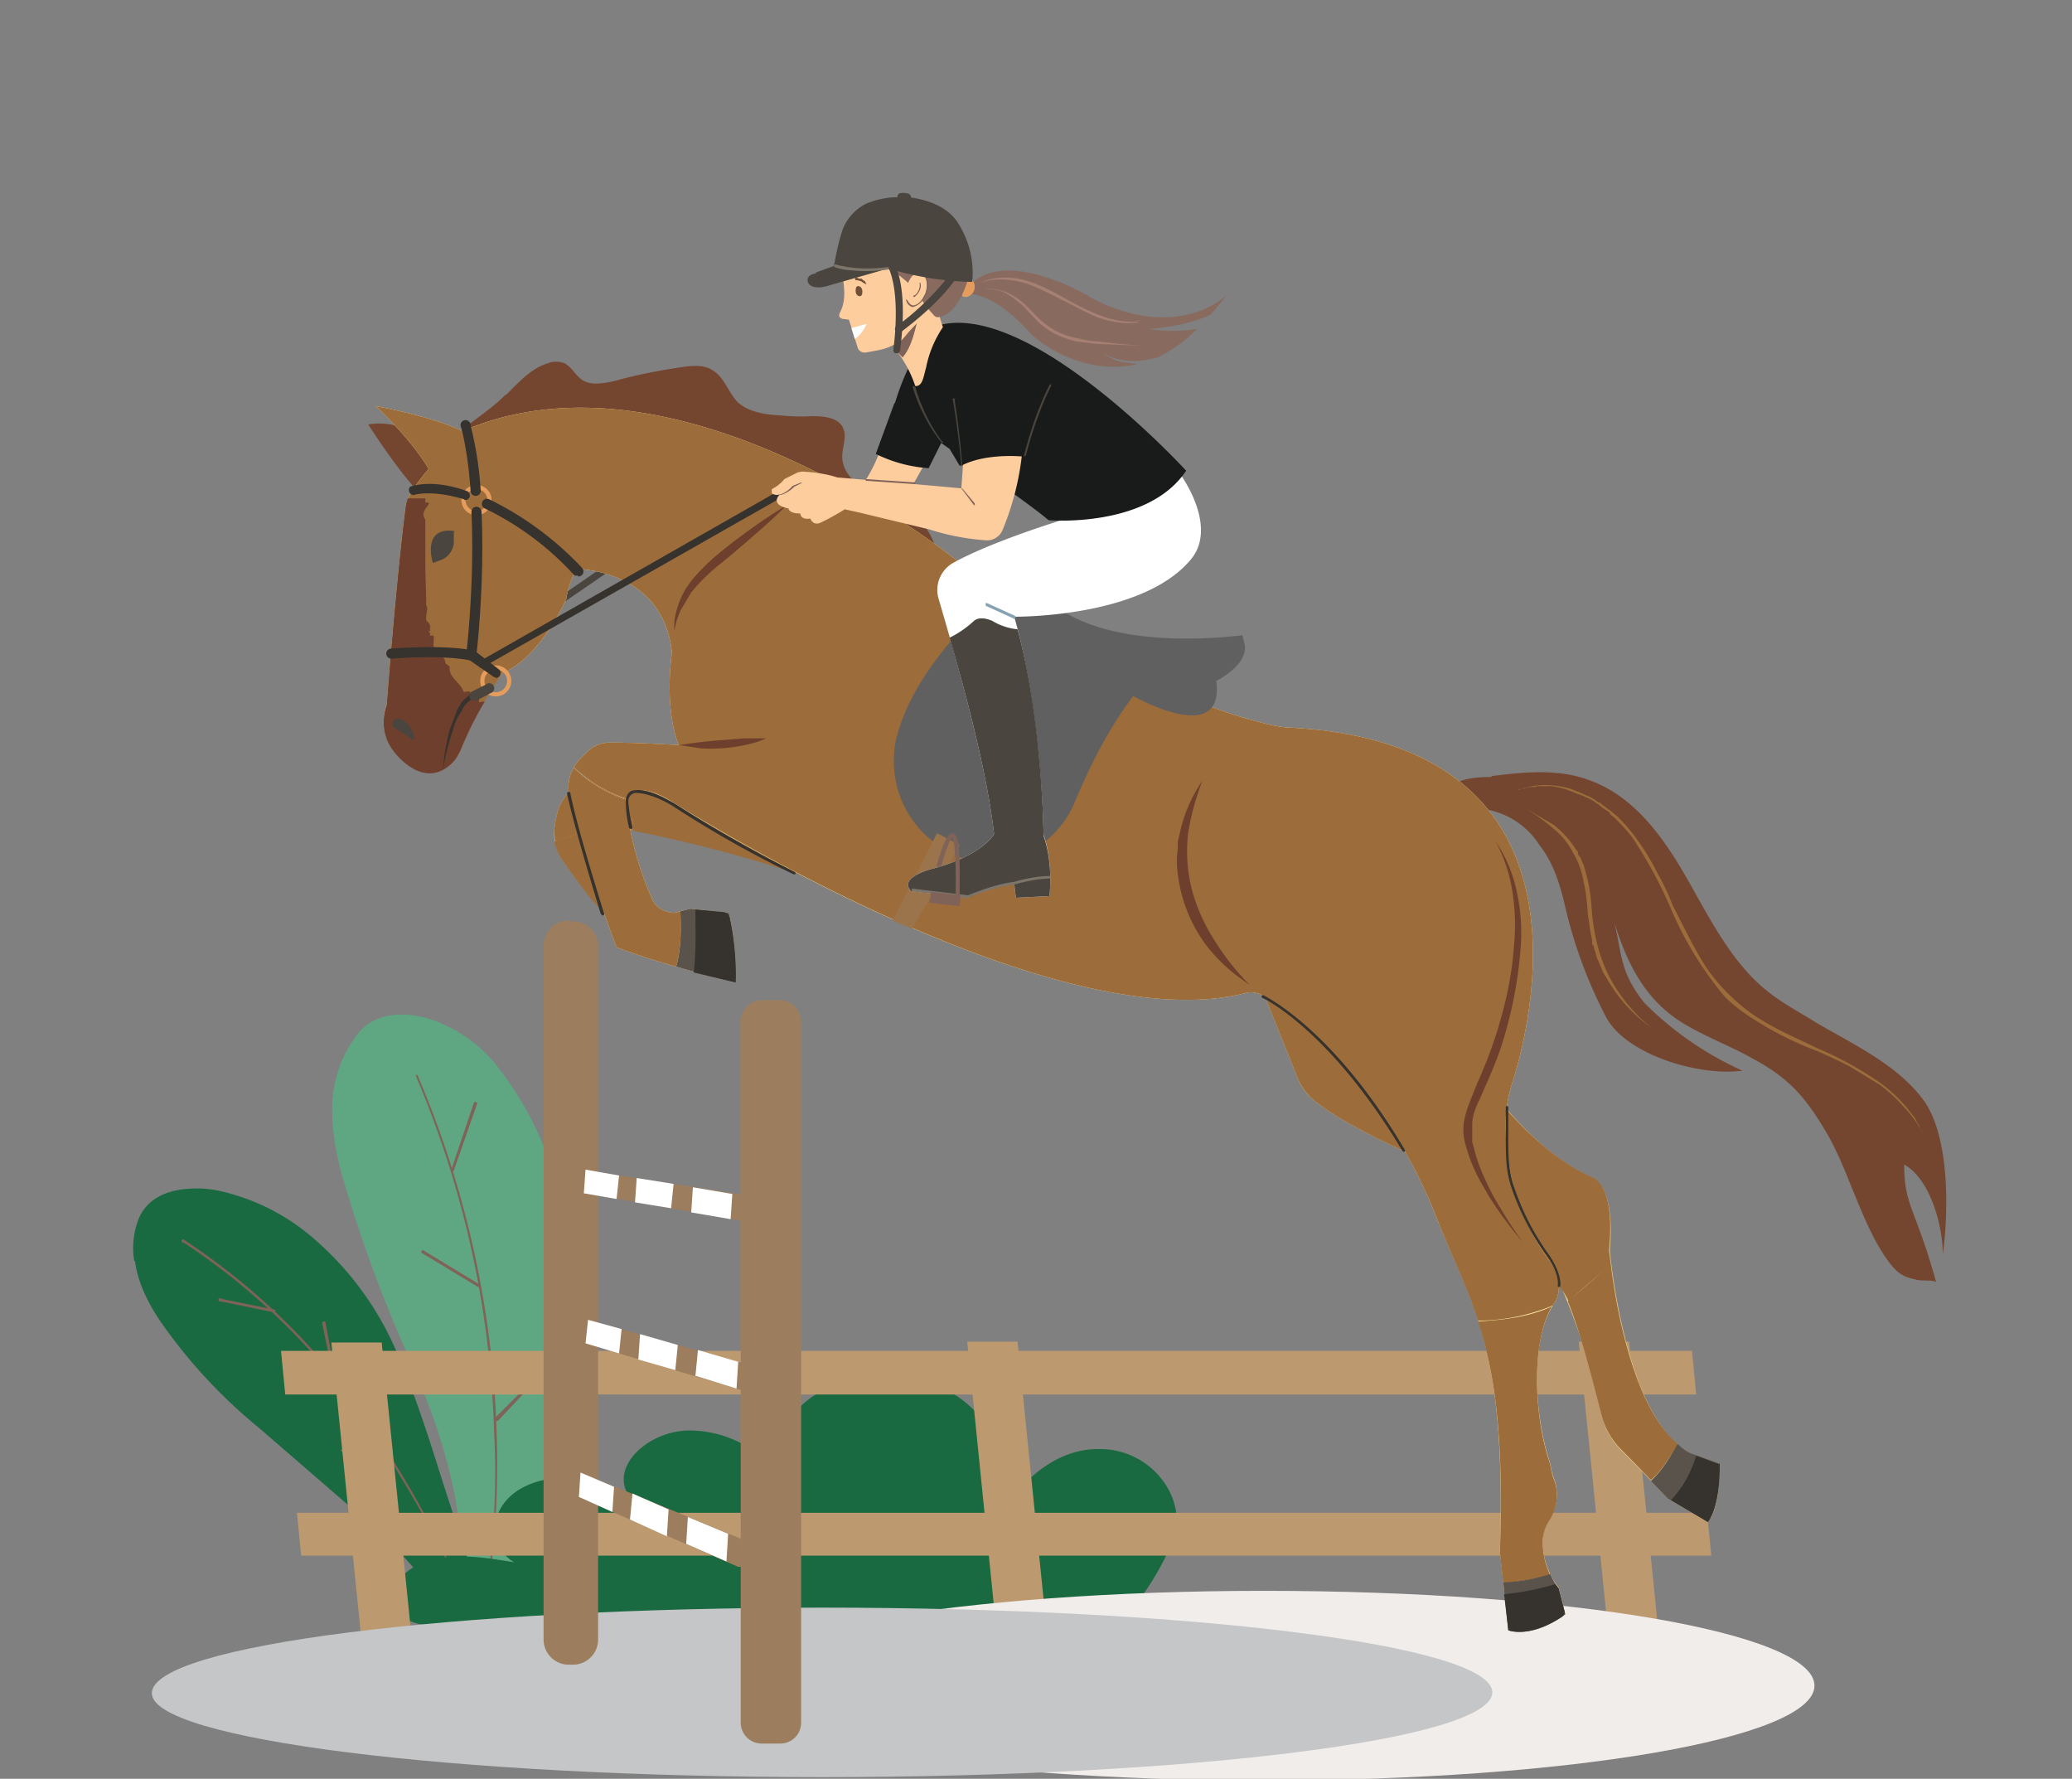
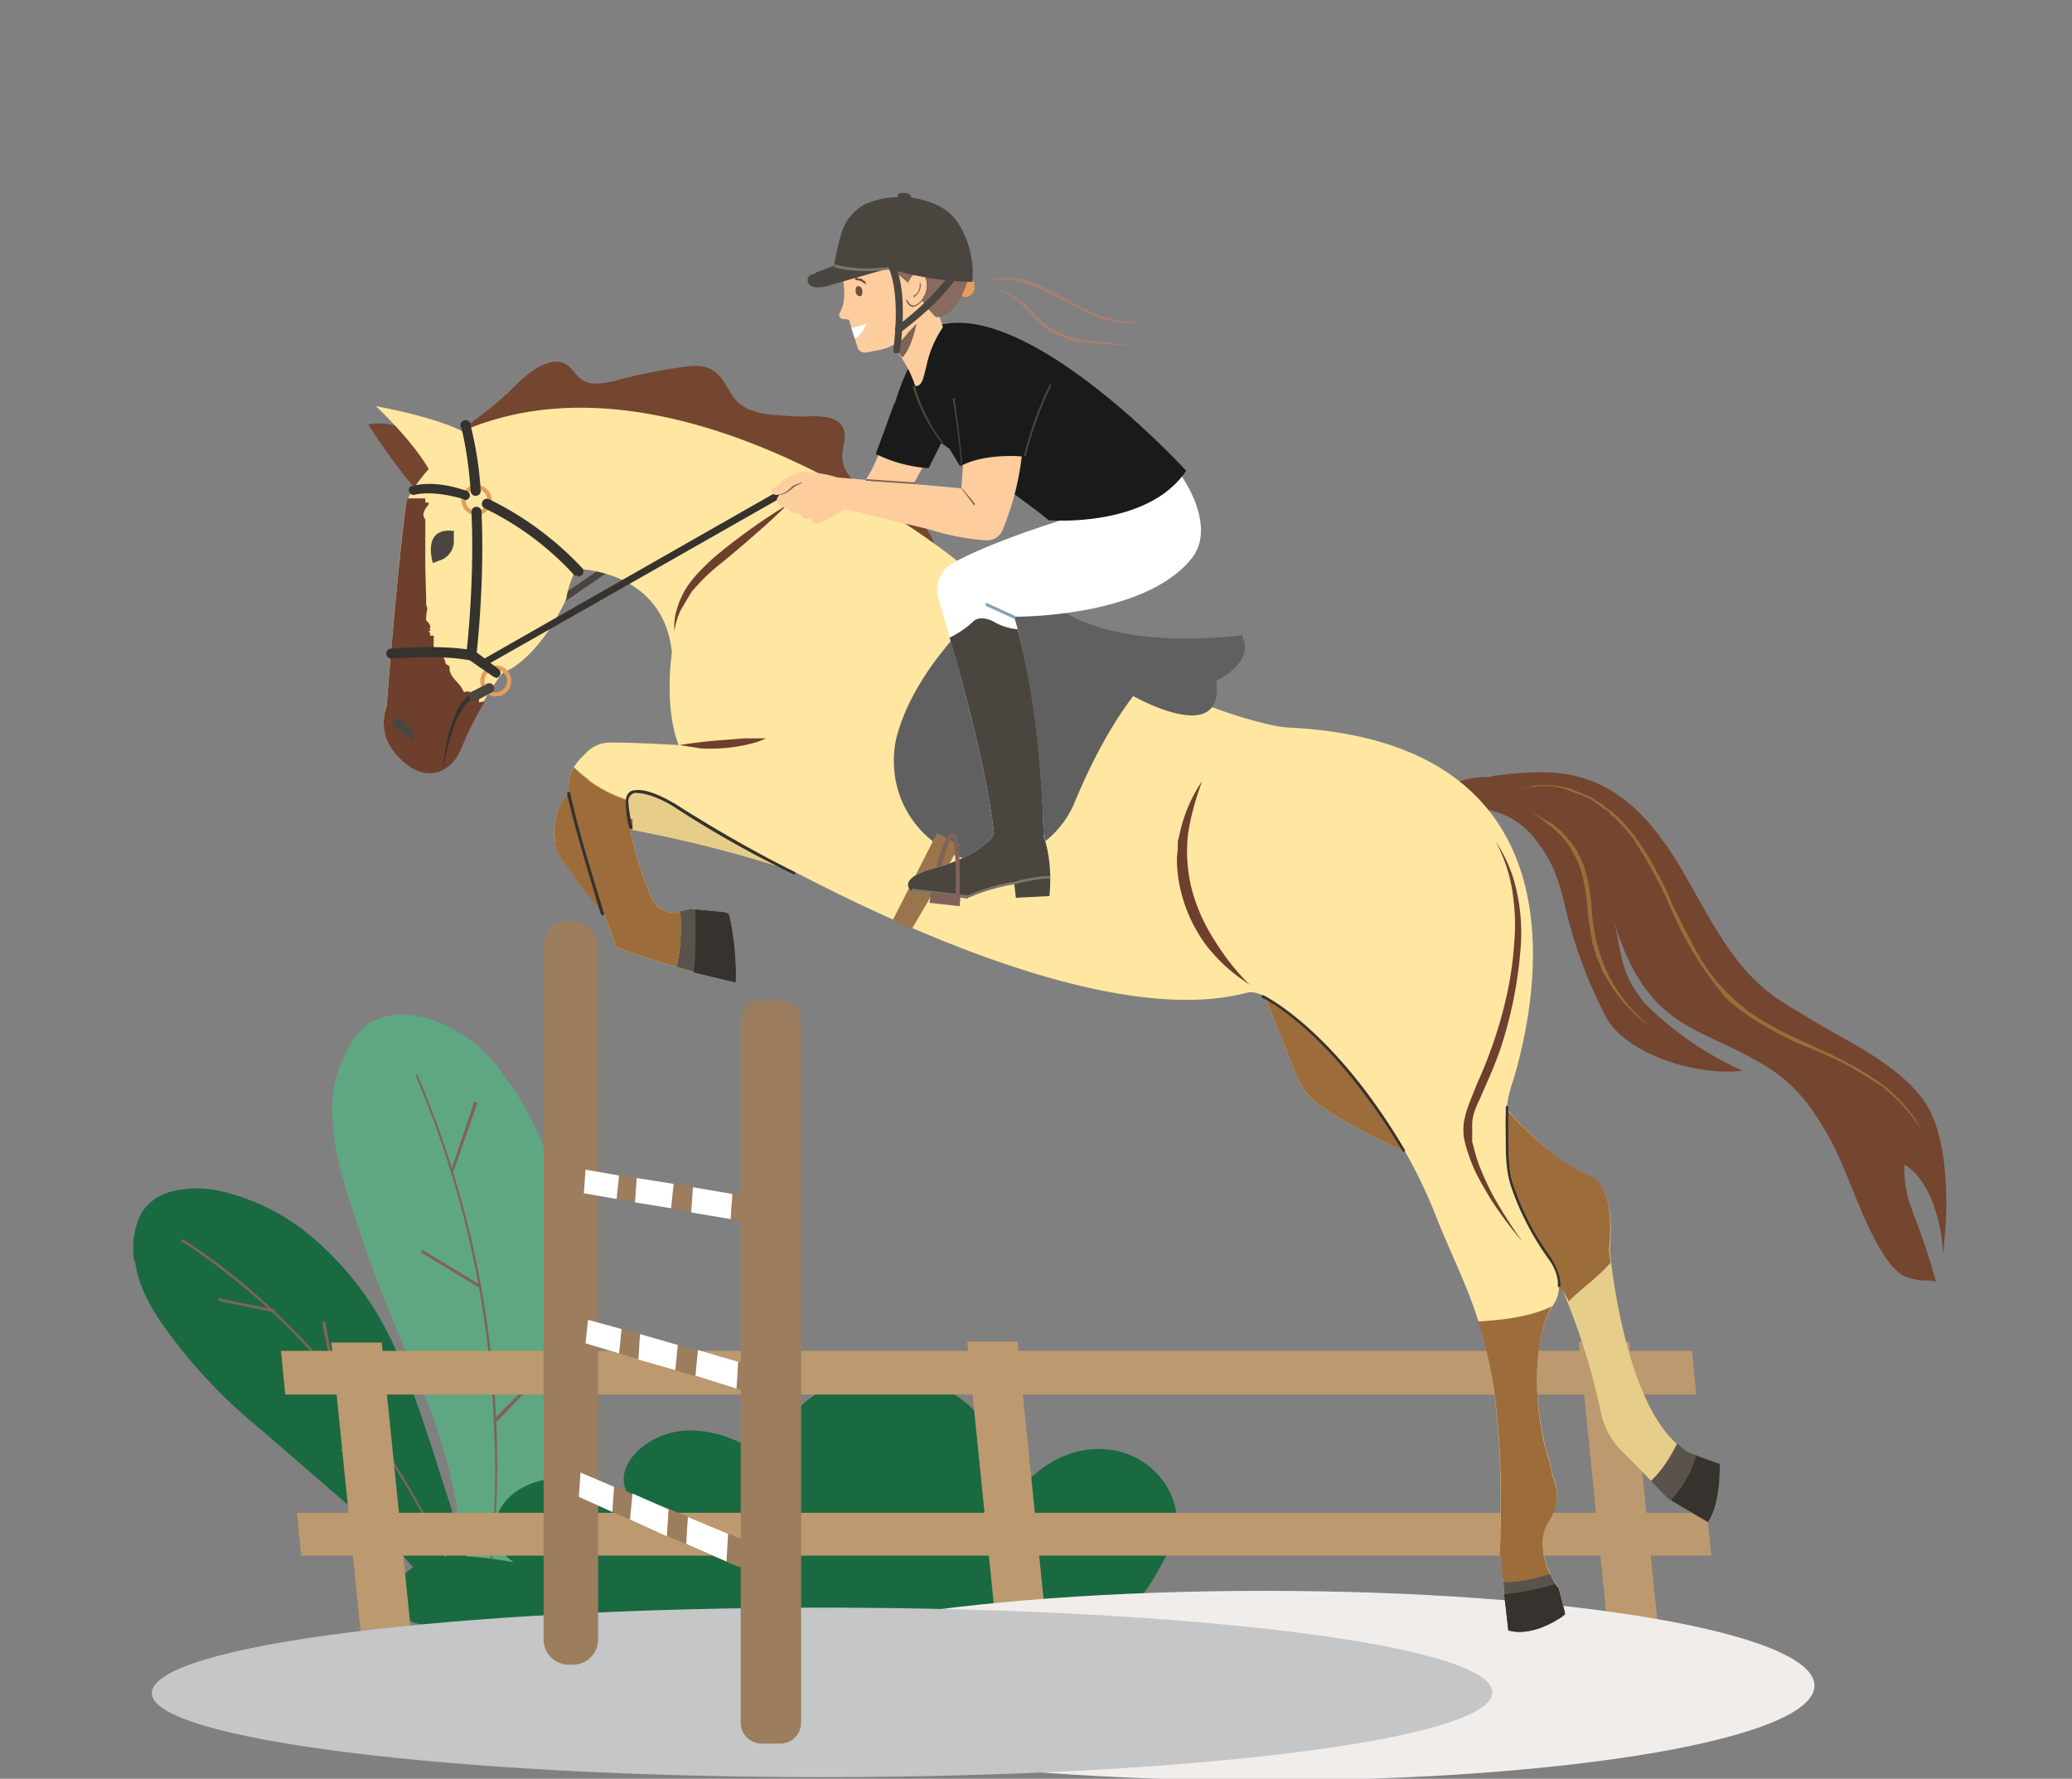
<svg xmlns="http://www.w3.org/2000/svg" fill="none" viewBox="0 0 247 212">
  <rect x="0" y="0" width="247" height="212" fill="#808080" stroke="none" />
  <g clip-path="url(#a)">
    <path fill="#5FA783" d="M66 173.6a98.5 98.5 0 0 1-3.6 10.9 32.8 32.8 0 0 1-3.8 7.3c-.2.3-.6.5-1 .8l-.2.2c-.1.3-.4.4-.9.4-.4 0-.8-.2-1-.5 0-.3-.2-.6 0-.9.4-.9.3-1.8.3-2.7-.1-3.5-1-7-1.5-10.4-1-5.4-2.8-10.6-5.1-15.9a166.4 166.4 0 0 1-8.3-22.3 30 30 0 0 1-1.3-8 14.6 14.6 0 0 1 3.3-9.6c2.5-2.7 6.8-2.3 10-.8 2.8 1.3 4.8 3 6.3 4.9a39.2 39.2 0 0 1 5.8 10.1c2.1 5 3 10 3.3 15a49.9 49.9 0 0 1-.3 10.6l-2 10.9Z" />
    <path fill="#806358" d="m58 189.2.2-.1c0-.1 1.4-7.4 1-18.5a117.8 117.8 0 0 0-9.4-42.4.2.2 0 0 0-.2-.1.2.2 0 0 0 0 .2 117.5 117.5 0 0 1 9.3 42.3 92.3 92.3 0 0 1-.9 18.6Z" />
    <path fill="#806358" d="m54 139.7.1-.2 2.8-8a.2.2 0 0 0-.1-.1.2.2 0 0 0-.3 0l-2.7 8a.2.2 0 0 0 .2.2Zm3 13.7.2-.1a.2.2 0 0 0 0-.2l-6.6-4a.2.2 0 1 0-.2.3l6.6 4Zm2.2 16 .2-.1 4.6-4.9a.2.2 0 1 0-.2-.2L59 169a.2.2 0 0 0 0 .3h.1Z" />
    <path fill="#196941" d="M16.1 150.3c.3 2.6 1.7 5.4 3.6 8a62 62 0 0 0 11.2 11.9L45 182.4c2.8 2.5 5 5.3 7.3 8a41 41 0 0 0 2.3 2.7l1 .3c.5 0 1 0 1.4-.2.8 0 1-.5.9-1a76 76 0 0 1-1.3-3.8l-3.8-11.7c-1.7-5.4-3.4-10.8-5.7-16a37 37 0 0 0-9.6-13 25.6 25.6 0 0 0-9.9-5.4c-1.7-.5-3.4-.8-5.3-.6-2.8.2-4.8 1.4-5.7 3.4a9.5 9.5 0 0 0-.6 5.2Z" />
    <path fill="#806358" d="M56 192.1a.2.2 0 0 0 0-.2s-3-8-8.8-17.3A79.3 79.3 0 0 0 22 147.8a.2.2 0 1 0-.1.3A78.8 78.8 0 0 1 47 174.8a120 120 0 0 1 9 17.3Z" />
    <path fill="#806358" d="m32.7 156.4.1-.1a.2.2 0 0 0 0-.2l-6.4-1.3a.2.2 0 1 0-.1.3l6.3 1.3Zm7 7.3c.2 0 .2-.1.2-.2l-1.1-5.9a.2.2 0 0 0-.2-.1.2.2 0 0 0-.2.2l1.2 5.8c0 .1 0 .2.2.2Zm6.5 9.8.2-.1a.2.2 0 0 0-.1-.2l-5.5-.5-.2.1.1.2 5.5.5Z" />
    <path fill="#196941" d="M140.2 182c.6-4.3-3.4-9.4-9.3-9.3-4.3 0-7.7 2.7-10 5.5-1.2-4.6-2.7-9.6-7.8-12.4a17 17 0 0 0-15-.1c-4.4 2.3-6.5 6.8-4.9 10.6a13.4 13.4 0 0 0-11.5-5.8c-4.8.3-9 4.5-6.7 7.8-3.5-2.3-9-3-12.7-1-3.8 2-4.6 6.7-1 8.9-3.6-.6-7.4-1.2-10.7 0-3.2 1-5.2 4.6-2.6 6.5 1.5 1.1 3.9 1.2 6 1.2l52 .5c6 .1 20.2 2.3 25.4.2 3.7-1.4 8.4-9.6 8.8-12.6Z" />
    <path fill="#BD996F" d="M34 166.2h168.2l-.5-5.2H33.5l.5 5.2Zm2 19.2h168l-.5-5.1H35.4l.5 5.1Z" />
    <path fill="#BD996F" d="M191.8 195.5h6l-3.6-35.6h-6l3.6 35.6Zm-72.9 0h6l-3.6-35.6h-6l3.6 35.6Zm-75.8 0h6L45.5 160h-6l3.6 35.6Z" />
    <path fill="#F1EDEA" d="M150.7 212.2c-36.2 0-65.6-5-65.6-11.3 0-6.2 29.4-11.3 65.6-11.3 36.3 0 65.6 5 65.6 11.3 0 6.3-29.3 11.3-65.6 11.3Z" />
    <path fill="#C4C6C7" d="M98 211.8c-44.1 0-79.9-4.5-79.9-10 0-5.7 35.8-10.2 79.9-10.2 44.1 0 79.9 4.5 79.9 10.1S142 211.8 98 211.8Z" />
    <path fill="#9C7D5D" d="M67.8 109.8h.5a3 3 0 0 1 3 3v82.6a3 3 0 0 1-3 3h-.5a3 3 0 0 1-3-3v-82.7a3 3 0 0 1 3-3Z" />
    <path fill="#9C7D5D" d="m68.6 142 19.8 3.5c.5.1 1-.4 1-1.2v-.3c.1-.8-.3-1.5-.8-1.6l-19.8-3.1c-.4 0-.7.4-.8 1.1v.2c0 .7.2 1.4.6 1.4Z" />
    <path fill="#fff" d="m82.4 144.5 4.7.8.2-3-4.7-.8-.2 3Zm-6.7-1.2 4.3.7.3-2.9-4.4-.7-.2 2.9Zm-6.2-1.1 4 .7.3-2.8-4-.7-.2 2.8Z" />
    <path fill="#9C7D5D" d="m68.8 159.8 20.3 6.1c.6.2 1-.4 1.1-1.2v-.3c0-.8-.3-1.6-.8-1.7L69 157c-.4-.1-.8.4-.9 1v.3c0 .7.2 1.4.6 1.5Z" />
    <path fill="#fff" d="m83 164 4.8 1.5.2-3.2-4.8-1.4-.3 3.1Zm-7-2 4.5 1.3.3-3-4.5-1.3-.2 3Zm-6.2-1.9 4 1.2.3-2.9-4-1.1-.3 2.8Z" />
    <path fill="#9C7D5D" d="m68 178 19.9 8.7c.5.2 1-.3 1-1.1v-.3c.1-.8-.3-1.7-.8-2l-19.8-8.2c-.4-.2-.8.3-.8 1v.2c-.1.8.2 1.5.6 1.7Z" />
    <path fill="#fff" d="m81.8 184 4.8 2.1.2-3.3-4.8-2-.2 3.2Zm-6.7-2.9 4.4 2 .2-3.2-4.3-1.9-.3 3.1Zm-6.1-2.7 4 1.8.2-3-4-1.7-.2 3Z" />
    <path fill="#9C7D5D" d="M90.8 119.2H93c1.4 0 2.5 1.2 2.5 2.6v83.5c0 1.4-1.1 2.5-2.5 2.5h-2.2a2.5 2.5 0 0 1-2.5-2.5v-83.5c0-1.4 1.1-2.6 2.5-2.6Z" />
    <path fill="#4A453F" d="M56.5 79a.4.4 0 0 0 .2 0l35.4-24.3a.4.4 0 0 0-.5-.7L56.3 78.3a.4.4 0 0 0 .2.8Z" />
    <path fill="#74452F" d="M49.1 51.4c-3-1.4-5.2-.8-5.2-.8 4.8 7.4 7 9 7 9l3-3.5-4.8-4.7Zm128.7 41.1c3.9-.5 8-.9 11.7.5 5.3 1.9 8.8 6.8 11.6 11.7 2.8 4.9 5.4 10.2 9.8 13.6 1.8 1.4 3.9 2.5 5.8 3.7 4.5 2.6 9.8 5.1 12.8 9.4 2.9 4.4 2.8 13 2.1 18.1 0-3.4-1.5-9-4.6-10.7 0 5 1.3 5 3.8 14-.4-.3-2-.1-2.4-.3-1.4-.3-2-.6-3-1.8-3.4-4.3-5-11.4-7.9-16.1-2.4-4-4.4-6.2-8.5-8.4-2.8-1.6-5.9-2.7-8.6-4.4-4.4-2.8-6.5-7.1-8-12 1 3.9.6 5.9 3.6 9.7a39 39 0 0 0 11.7 8.1c-5 .7-13.7-1.8-16.2-6.3a55.7 55.7 0 0 1-5-13.6c-.6-2.5-1.4-5-3-7a9.4 9.4 0 0 0-6.2-4.2c-1 0-2 0-2.9-.3-1-.4-2-1.7-1.1-2.6.8-.9 3.3-1 4.5-1ZM60.3 47.1c1.5-1.5 3-3.2 5-3.8a2.7 2.7 0 0 1 2 0c.8.4 1.2 1.3 2 1.9 1 .8 2.6.5 4 .2 2.5-.7 5-1.2 7.7-1.6 1.3-.2 2.8-.4 3.9.3 1.4.8 1.9 2.6 3 3.8 1.3 1.2 3.2 1.5 5 1.6 1.2.1 2.5.2 3.8.1 1.4 0 3.2.1 3.8 1.4.5 1-.1 2.3-.1 3.4 0 1.8 1.4 3.2 3 4 1.5.9 3.2 1.4 4.7 2.3a8.4 8.4 0 0 1 3.7 5.8c-.6-1.3-2-2-3.4-2.6a97 97 0 0 0-16.1-5.8c-6.4-1.6-13-2.1-19.6-2.5l-8.3-.7A83.9 83.9 0 0 1 59 54c-1.5-.3-4.2-.4-5.4-1.3 1.8-2.1 4.7-3.6 6.7-5.7Z" />
    <path fill="#E6CE8A" d="m150 116.8 4.7 11.7a6 6 0 0 0 1.9 2.6c4.2 3.5 14 7.5 14 7.5l15.6 15a79.8 79.8 0 0 1 4.7 15 9 9 0 0 0 2.4 4.3 196.7 196.7 0 0 1 5.5 5.7l4.8 2.8c1.7-2.2 1.3-7 1.3-7l-3-1c-8.2-3.6-10-24.4-10-24.4.7-7.7-2-8.6-2-8.6-6.5-2.8-11.8-10.1-11.8-10.1l-28-13.5Z" />
    <path fill="#59534C" d="M200 172.1c.5.5 1.2 1 1.8 1.2l3.1 1.1s.3 4.8-1.3 7l-4.8-2.8-2-2.1c1.3-1.2 2.3-2.8 3.1-4.4Z" />
-     <path fill="#9C6C3A" d="M192 150.5c.5 4.3 2.5 17 8 21.6-1 1.6-1.9 3.2-3.2 4.3a180.5 180.5 0 0 0-3.5-3.6 9 9 0 0 1-2.4-4.2c-.9-3.6-2.6-10.2-4-13.5 1.7-1.5 3.5-2.8 5-4.6Z" />
    <path fill="#9C6C3A" d="M178 130.3s5.4 7.3 12 10.1c0 0 2.6 1 1.8 8.6l.2 1.5c-1.6 1.8-3.4 3-5 4.6a9.7 9.7 0 0 0-.8-1.4l-15.6-15.1s-9.8-4-14-7.5a6.6 6.6 0 0 1-1.9-2.6l-4.7-11.7 28 13.5Z" />
    <path fill="#E6CE8A" d="m66.2 98 .2-1a5.8 5.8 0 0 1 3.6-4c14.3-5.6 36.6 15.4 36.6 15.4A149 149 0 0 0 73 98.5l.2 11.5c-2-1.8-4.5-5.2-6-7.3a5.8 5.8 0 0 1-1-4.7Z" />
-     <path fill="#9C6C3A" d="M75.4 97.6a72 72 0 0 0-9.2 2.7 5.9 5.9 0 0 1 0-2.3l.2-1a5.8 5.8 0 0 1 3.6-4c14.3-5.6 36.6 15.4 36.6 15.4A166.4 166.4 0 0 0 75.4 99v-1.3Z" />
+     <path fill="#9C6C3A" d="M75.4 97.6a72 72 0 0 0-9.2 2.7 5.9 5.9 0 0 1 0-2.3l.2-1a5.8 5.8 0 0 1 3.6-4A166.4 166.4 0 0 0 75.4 99v-1.3Z" />
    <path fill="#9C6C3A" d="M75.4 97.6v1.3a47 47 0 0 0-2.4-.4l.1 11.4c-2-1.7-4.4-5-6-7.3a5.8 5.8 0 0 1-1-2.3c3-1.1 6.2-2 9.3-2.7Z" />
    <path fill="#FFE7A1" d="m81.1 108.6 1.2-.3 4.6.5c1 4.3.8 8.3.8 8.3a123.6 123.6 0 0 1-7.1-1.9c.6-2 .6-4.4.5-6.6Z" />
    <path fill="#FFE7A1" d="M68.4 91.5a16 16 0 0 0 6.2 3.8 39 39 0 0 0 3.2 12c.8 1.5 2.6 1.5 2.6 1.5l.7-.2c.1 2.3.1 4.5-.5 6.6-4.3-1.2-7.1-2.3-7.1-2.3a152.4 152.4 0 0 1-5.6-18 4.5 4.5 0 0 1 .5-3.4Z" />
    <path fill="#FFE7A1" d="M48.4 60.2c.2-1.5 2.7-4.3 2.7-4.3-2-3.5-6.3-7.5-6.3-7.5 7.8 1.5 10.3 3 10.3 3C81.3 40 114.3 67 114.3 67c18 12.9 28.8 17 33.8 18.5 1.4.4 3.8 1.1 5.3 1.2 37 1.7 29.5 33.7 27 42-.7 2-1 4-.9 6.1a27 27 0 0 0 5.1 15.3c1.2 1.4 1.7 3.6.7 5.2-2.9 4.2-2.4 13-.7 18.5.3.8.3 1.6.6 2.3a5.4 5.4 0 0 1-.5 5 4.9 4.9 0 0 0-.8 2.5 8.9 8.9 0 0 0 1.9 5.6l.8 3.1c-4.2 3-6.8 1.9-6.8 1.9l-1-9.4c.8-25-3.5-29.3-7.8-40.3a59.1 59.1 0 0 0-19.3-25.2c-.9-.6-2-1.2-3-1-23.3 6.2-69.1-23-69.1-23-4.1-2.4-5-.2-5-.2v.1a16 16 0 0 1-6.2-3.8l.7-.9.9-.9a3.9 3.9 0 0 1 2.8-1.1c3.3 0 8.1.3 8.1.3-1.8-4.7-.8-11-.8-11-1-10-11.4-10-11.4-10-1 1.9-1.2 3.6-1.2 3.6-3.6 7.6-7.6 8.8-7.6 8.8a38.3 38.3 0 0 0-5.2 9.7c-3.8 5.2-7.8-.5-7.8-.5-2-2.6-.8-5.4-.8-5.4 1.3-16.8 2.3-24 2.3-24Z" />
    <path fill="#9C6C3A" d="M176.2 157.5c3-.2 6-.5 8.8-1.8-2.5 4.3-2.1 12.9-.4 18.2.3.8.3 1.6.6 2.3a5.4 5.4 0 0 1-.5 5 4.9 4.9 0 0 0-.8 2.5c0 1.6.4 3 .9 4-1.9.5-3.7.8-5.6 1l-.4-3.7c.5-14.2-.7-21.7-2.6-27.5Z" />
    <path fill="#59534C" d="m185.8 189.3.8 3.1c-4.1 3-6.8 1.9-6.8 1.9l-.6-5.7a22 22 0 0 0 5.6-1 9 9 0 0 0 1 1.7Z" />
-     <path fill="#9C6C3A" d="M48.4 60.2c.2-1.5 2.7-4.3 2.7-4.3-2-3.5-6.3-7.5-6.3-7.5 7.8 1.5 10.3 3 10.3 3C81.3 40 114.3 67 114.3 67c18 12.9 28.8 17 33.8 18.5 1.4.4 3.8 1.1 5.3 1.2 37 1.7 29.5 33.7 27 42-.7 2-1 4-.9 6.1a27 27 0 0 0 5.1 15.3c1.2 1.4 1.7 3.6.7 5.2l-.2.3a23.7 23.7 0 0 1-8.9 1.8c-1.5-4.6-3.3-8-5.2-12.9a59.3 59.3 0 0 0-19.3-25.2c-.9-.6-2-1.2-3-1-23.3 6.2-69-23-69-23-4.2-2.4-5-.2-5-.2v.1a16 16 0 0 1-6.3-3.8l.7-.9.9-.9a3.9 3.9 0 0 1 2.8-1.1c3.3 0 8.1.3 8.1.3-1.8-4.7-.8-11-.8-11-1-10-11.4-10-11.4-10-1 1.9-1.2 3.6-1.2 3.6-3.6 7.6-7.6 8.8-7.6 8.8a56 56 0 0 0-5 9c-.2.9-.8 1.6-1.6 2.2-3.3 2.4-6.4-2-6.4-2-2-2.6-.8-5.4-.8-5.4 1.3-16.8 2.3-24 2.3-24Z" />
    <path fill="#59534C" d="m81.1 108.6 1.2-.3 4.6.5c1 4.3.8 8.3.8 8.3a123.6 123.6 0 0 1-7.1-1.9c.6-2 .6-4.4.5-6.6Z" />
    <path fill="#9C6C3A" d="M68.4 91.5a16 16 0 0 0 6.2 3.8 39 39 0 0 0 3.2 12c.8 1.5 2.6 1.5 2.6 1.5l.7-.2c.1 2.3.1 4.5-.5 6.6-4.3-1.2-7.1-2.3-7.1-2.3a152.4 152.4 0 0 1-5.6-18 4.5 4.5 0 0 1 .5-3.4Z" />
    <path fill="#6E3F2D" d="M50.7 59.4v.5c1.3-.1-.9.9 0 2v5.7l.1 3.6v.9c.3.7 0 .4 0 1.8.1.2.5.4.5.9-.2.3 0 0 0 .4-.5 0 0 0 0 .5-.4.3.6-.3.4.4v.5c-.2 1.1 1.3 1.3 1.4 2.4 0 .2.5.3.5.5-.1 1.3 1.2 1.7 1.7 3 0 0 .5-.2.8 0v.5c.4.2.7-.2 1 0v.7l.7-.1a39 39 0 0 0-2.8 5.6 4.8 4.8 0 0 1-1.5 2.1c-3.4 2.7-6.6-1.8-6.6-1.8-2-2.6-.8-5.4-.8-5.4 1.3-16.8 2.3-24 2.3-24l.2-.7h2Z" />
    <path fill="#36322E" d="M205 174.4s.2 4.8-1.4 7l-4.4-2.6c1.4-1.5 2.4-3.3 3-5.3l2.7 1Z" />
    <path fill="#4A453F" d="M48.4 86.1c-.2-.2-.4-.4-.7-.4-.8-.2-1.3.7-.6 1.1.3.2 1.6.9 2 1.4l.3-.1a3.2 3.2 0 0 0-1-2Z" />
    <path fill="#36322E" d="m56.1 82.7-1 .9-.6 1-.9 2.4a26.8 26.8 0 0 0-.8 4.8A27.4 27.4 0 0 1 54 87c.2-.8.5-1.5 1-2.2a3 3 0 0 1 1.5-1.6c.1-.1.2-.3.1-.5a.3.3 0 0 0-.4-.1Z" />
    <path fill="#E59D5D" d="M56.8 61.4a1.8 1.8 0 1 0 0-3.6 1.8 1.8 0 0 0 0 3.6Zm0-3.1a1.3 1.3 0 1 1 0 2.6 1.3 1.3 0 0 1 0-2.6ZM59.1 83a1.8 1.8 0 1 0 0-3.7 1.8 1.8 0 0 0 0 3.7Zm0-3.2a1.3 1.3 0 1 1 0 2.7 1.3 1.3 0 0 1 0-2.7Z" />
    <path fill="#36322E" d="m82.9 108.4 3.3.3c.4 0 .8.4.8.8.9 4 .7 7.6.7 7.6l-5-1.2c.3-2.5.2-5 .2-7.6Zm102.9 80.9.7 2.7a.7.7 0 0 1-.3.7c-4 2.6-6.4 1.6-6.4 1.6l-.5-4.3c2.1-.2 4.1-.6 6.1-1.2l.4.5Z" />
    <path fill="#4A453F" d="M54.2 63.3c-4-.6-2.6 3.8-2.6 3.8l.8-.3a2.4 2.4 0 0 0 1.7-2.4v-1Z" />
    <path fill="#36322E" d="M56.2 78.5a.6.6 0 0 0 .6-.5s1-8.4.6-17a.6.6 0 0 0-1.2 0c.4 8.5-.6 16.8-.6 16.9 0 .3.2.6.6.6Zm.5-19.4a.6.6 0 0 0 .6-.7 43 43 0 0 0-1.2-7.7.6.6 0 1 0-1.1.3c.5 2 .9 4.6 1.1 7.5a.6.6 0 0 0 .6.6Zm-1.3.5a.6.6 0 0 0 .6-.4.6.6 0 0 0-.4-.7C51.3 57 49 58 48.9 58a.6.6 0 0 0 .4 1s2-.7 6 .5Zm13.5 9.1a.6.6 0 0 0 .5-1 37.9 37.9 0 0 0-11.1-8.2.6.6 0 0 0-.8.3.6.6 0 0 0 .3.8 35 35 0 0 1 10.7 8h.4Z" />
    <path fill="#36322E" d="M59.2 80.8a.6.6 0 0 0 .3-1l-3-2.3h-.2c-3.7-.7-9.4-.2-9.7-.2a.6.6 0 0 0 .1 1.2s5.8-.5 9.3.2l2.9 2 .3.1Z" />
    <path fill="#4A453F" d="M56.5 83.5h.3l1.7-.9a.6.6 0 1 0-.6-1l-1.6.8c-.3.1-.4.5-.3.8.1.2.3.3.5.3Z" />
    <path fill="#36322E" d="m167.4 137.3.1-.2c-8.6-14.6-16.8-18.4-16.9-18.5a.2.2 0 0 0-.2.1v.2c.2 0 8.2 3.9 16.8 18.3l.2.1Zm-95.6-28.2h.1a.2.2 0 0 0 .1-.3s-3.1-9.7-4-14.2a.2.2 0 0 0-.3-.2.2.2 0 0 0-.1.2c1 4.6 4 14.2 4 14.3l.2.2Zm22.8-4.9h.2a.2.2 0 0 0-.1-.3c-8.1-4-14.3-8.2-14.4-8.2-2.1-1.2-3.7-1.7-4.7-1.5-.6 0-1 .6-1 1.3 0 1.7.4 3.2.4 3.2l.2.1a.2.2 0 0 0 .2-.2s-.4-1.5-.5-3.1a1 1 0 0 1 .8-1c.6 0 2 .1 4.4 1.5a128.8 128.8 0 0 0 14.5 8.2Z" />
    <path fill="#6E3F2D" d="M91.3 88h-2.6l-2.5.2a56.8 56.8 0 0 0-5.2.6l2.6.4a20.2 20.2 0 0 0 5.2-.4c.9-.2 1.7-.4 2.5-.8Zm52 5.1a17.6 17.6 0 0 0-2.7 6.4l-.2.8v.9l-.1.9v.9a17.8 17.8 0 0 0 3.6 9.8 20 20 0 0 0 3.7 3.6l1.4 1a28.4 28.4 0 0 1-4.2-5.3 21.4 21.4 0 0 1-2.7-6 18.6 18.6 0 0 1-.5-6.5c.3-2.2.9-4.3 1.7-6.5Zm35 7.2a18.5 18.5 0 0 1 2 6c.3 2 .4 4 .2 6.2a41.6 41.6 0 0 1-.9 6.2 53.3 53.3 0 0 1-3.5 10.4l-.6 1.5c-.4 1-.8 2-1 3.2a7.5 7.5 0 0 0 0 1.7 11.4 11.4 0 0 0 .4 1.6 19.7 19.7 0 0 0 1.2 3 55.9 55.9 0 0 0 1.6 2.8 46.3 46.3 0 0 0 3.8 5.1 59.5 59.5 0 0 1-3.4-5.3 37.1 37.1 0 0 1-1.4-2.9 17.9 17.9 0 0 1-1-3l-.2-.7V134c0-1 .4-2 .9-3l.6-1.4a55.6 55.6 0 0 0 1.8-4.4 50.6 50.6 0 0 0 2.5-12.6 23 23 0 0 0-.5-6.4 16.9 16.9 0 0 0-2.5-5.9Zm-97.9-25c.1-1 .4-1.8.7-2.5l1.3-2.2a22.3 22.3 0 0 1 3.6-3.5 133.6 133.6 0 0 0 4-3.4 68.5 68.5 0 0 0 3.8-3.5 70.8 70.8 0 0 0-8.4 6 25.4 25.4 0 0 0-2 1.9 13 13 0 0 0-1.6 2 9.6 9.6 0 0 0-1.1 2.5 6.7 6.7 0 0 0-.3 2.6Z" />
    <path fill="#9C6C3A" d="m181 94.1.4-.1h.3l.2-.1.5-.1h.6l.2-.1h1.8a11 11 0 0 1 3 .9l.6.2.4.2.5.2.5.3.4.3.2.1.2.2.4.3.5.3.2.2.1.2.4.3c1 1 2 2 2.7 3.2a52.8 52.8 0 0 1 4 7.5 41.9 41.9 0 0 0 6.6 10.8 21.1 21.1 0 0 0 3.4 2.6 39.6 39.6 0 0 0 7.6 3.8 62.3 62.3 0 0 1 3.8 1.8l3.6 2.2a18 18 0 0 1 3 2.8 13.6 13.6 0 0 1 2.4 3.5l-.2-.4-.3-.5-.2-.5-.1-.2-.2-.3-.2-.4-.3-.4-.4-.5-.3-.4a18.3 18.3 0 0 0-3.1-2.9 41.1 41.1 0 0 0-7.4-4.1l-3.8-1.8a35.9 35.9 0 0 1-3.6-2 20.5 20.5 0 0 1-3.3-2.7 20.8 20.8 0 0 1-2.7-3.2c-1.5-2.3-2.7-4.9-4-7.4-.5-1.3-1.1-2.6-1.8-3.8a28.2 28.2 0 0 0-2.2-3.7 20.9 20.9 0 0 0-2.7-3.2l-.4-.3-.2-.2-.3-.2-.4-.3-.4-.3-.2-.2-.3-.1-.4-.3-.5-.3a6.5 6.5 0 0 0-.5-.2l-.4-.2-.5-.2-1-.4a11.3 11.3 0 0 0-2.1-.4 9 9 0 0 0-4.2.6Z" />
    <path fill="#9C6C3A" d="M181.8 96.3a26.9 26.9 0 0 1 3.2 2.3c1 .8 1.9 1.8 2.5 3a10 10 0 0 1 1.3 3.6c.3 1.2.4 2.6.5 3.9l.3 2 .2 1v.4l.2.3v.2l.2.5.1.5.4.9.4 1 .5.8a17.6 17.6 0 0 0 5.3 5.8 19 19 0 0 1-5-6 17.7 17.7 0 0 1-1.4-3.6 24.2 24.2 0 0 1-.7-3.9c-.1-1.3-.2-2.6-.5-4l-.5-1.9-.2-.4-.2-.5-.3-.4v-.3l-.2-.2a11.4 11.4 0 0 0-2.7-3l-3.4-2Z" />
    <path fill="#36322E" d="m185.8 153.4.2-.1s.3-1.5-1.6-4.1a30.2 30.2 0 0 1-3.9-7.7c-.7-2-.7-3.8-.7-6.3v-3.3l-.2-.1-.1.1v3.3c0 2.5 0 4.4.7 6.4a30.6 30.6 0 0 0 4 7.8c1.8 2.4 1.5 3.8 1.5 3.8a.2.2 0 0 0 .1.2Z" />
    <path fill="#606060" d="M136.8 80.9c-4.1 4.5-7 10.7-8.6 14.5a11.6 11.6 0 0 1-8.8 7.2c-4 .7-7-1.1-9.3-3.3-5.1-5.2-3.2-11.5-3.2-11.5 2.5-9.6 12.8-17.6 12.8-17.6 6.6 6 17.1 10.7 17.1 10.7Z" />
    <path fill="#9C744B" d="M114.4 100.7c-2.8 5.2-5.7 10-5.7 10l-2.3-1 5.3-10.4 2.7 1.4Z" />
    <path fill="#606060" d="M145 81.2c1 8.1-10.2 1.6-10.2 1.6l-16.4-10.6 1.3-2c2.8-1.8 5.5 1.5 5.5 1.5 7.1 6.3 22.9 4 22.9 4l.3 1.2c.3 2.5-3.5 4.3-3.5 4.3Z" />
    <path fill="#36322E" d="M57.4 79.5h.2l37.3-21.2a.4.4 0 1 0-.5-.7L57.2 78.8a.4.4 0 0 0-.2.5c.1.2.3.3.4.3Z" />
    <path fill="#FECD9D" d="m110.4 55-1.7 3-5.7-.5c1.2-1.7 2-4 2-4l5.4 1.5Z" />
    <path fill="#fff" d="M139.6 55c3.5 4.4 4.6 8.8 2.5 11.5-5.7 7.2-21.2 7-21.2 7 3.3 11.4 3.5 26 3.5 26 1.2 3.4.7 7.3.7 7.3l-4 .2-.2-1.7c-2 0-5.6 1.7-5.6 1.7l-6.7-.8c-1.6-1.7 2.7-2.7 2.7-2.7 5.9-1.6 7.2-4.1 7.2-4.1-1-9-5-22.5-6.6-28a3.7 3.7 0 0 1 1.7-4.3c4.3-2.4 12-4.8 12-4.8a51 51 0 0 0 14-7.3Z" />
    <path fill="#4A453F" d="M111.3 103.5c5.9-1.6 7.2-4.1 7.2-4.1-.8-7.1-3.4-16.9-5.3-23.4a12 12 0 0 0 2.9-2c.6-.5 1.5-.3 2.2 0 .8.5 1.9.9 3 1 3 11 3.1 24.6 3.1 24.6 1.2 3.4.7 7.2.7 7.2l-4 .2-.2-1.7c-1.6 0-4 1-5 1.5a2.2 2.2 0 0 1-1.2.1l-6.1-.7c-1.6-1.7 2.7-2.7 2.7-2.7Z" />
    <path fill="#86A2B3" d="m120.9 73.8.1-.1a.2.2 0 0 0 0-.3l-3.3-1.5a.2.2 0 0 0-.2 0v.3l3.3 1.5Z" />
    <path fill="#181B19" d="M106.7 48a29 29 0 0 1 4.5-9c10.8-4.1 30.2 17.1 30.2 17.1C136.8 63 125 62 125 62c-1.5-1.3-6-4.5-9.2-6.7l-1.4.2-1.2-2-1-.7-1.5 3a16.8 16.8 0 0 1-6.3-1.7l2.2-6Z" />
-     <path fill="#896A5E" d="M114.3 33.8h1.5c4-3.8 12.2.4 14.3 1.7l1.4.7c9.7 4.2 14.8-1.1 14.8-1.1a47 47 0 0 1-2 2.4c-3.1 1.5-7.4 1.7-7.4 1.7 2.5.4 4.6.2 5.8 0a17 17 0 0 1-4.7 3.4c-2 .5-4 .8-6.6-.5 1.8 1.1 2.1 1 4.2 1.3-7.4 1.6-12.7-3.6-12.7-3.6-5.7-6.4-8.8-4.5-8.8-4.5l.2-1.5Z" />
    <path fill="#E59D5D" d="M114.5 34.2c0 .6 0 1.2.6 1.2s1.1-.6 1.1-1.2c0-.7-.5-1.2-1-1.2-.7 0-.7.6-.7 1.2Z" />
    <path fill="#FECD9D" d="m111.4 35.8 1 3.2a13 13 0 0 0-2 4.8c-.3 1-.4 2.3-1.3 2.2-.7-2.2-2-4-3.3-5.7l5.6-4.5Z" />
    <path fill="#806358" d="m105.8 40.3 3-2.1c.6-.5.3-.5.8-.9-.5 1.8-.8 3.9-2 5.3a13 13 0 0 1-1.8-2.3Z" />
    <path fill="#FECD9D" d="M100.5 33.2c.2 1.6.3 2.8-.4 4.1-.2.5.1.6.3.7l.8.1 1 3.2c.1.6.7.8 1.1.7 1-.2 2-.3 2.8-.7.9-.4 1-.3 1.7-1.1 1.6-2 2-1.8 4-4.7 2-2.8 0-8.4-3.6-8.6-5.1-.3-5.8 1.3-7.7 4.4-.6 1-.1 1.3 0 1.9Z" />
    <path fill="#704F39" d="M102.8 34.7c0 .2 0 .6-.3.6s-.5-.3-.5-.6c0-.2 0-.6.3-.6s.5.3.5.6Zm.3-1.2-.2-.1-.2-.2h-.3a.7.7 0 0 0-.4-.1l-.1.1.1.2h.2l.4.1a2 2 0 0 1 .3.2l.4.2-.2-.4Z" />
    <path fill="#896A5E" d="M115.4 33.3c-.5 1.6-1.4 3.7-2.9 4.3-.9.4-1 .2-1.5-.4-.7-.7-.8-1-1.6-2.2-.8-1.2-3-3-4.7-3.6 4.2-2.7 7.2-1.2 10.7 1.9Z" />
    <path fill="#FECD9D" d="M110.3 35c-.3.8-.9 1.8-1.9 1.3-.6-.4-.5-1.5-.3-2.2.3-.8.8-1.9 1.8-1.4.8.4.7 1.6.4 2.4Z" />
    <path fill="#806358" d="M109 35.4s-.3.1 0 0c.3-.2 1-1 .7-1.7h-.1c.2.6-.3 1.4-.6 1.5-.3.1-.1 0-.1.1v.1Z" />
    <path fill="#806358" d="M108.8 36.6c.8-.2 1.3-.8 1.6-1.5.3-.7.4-1.5 0-2 0-.1 0-.1-.1 0 .3.6.2 1.3 0 1.9-.3.6-.7 1.3-1.4 1.4-.4 0-.6-.4-.8-.7h-.1c.1.5.4.8.8.9Z" />
    <path fill="#4A453F" d="m97.2 32.5 2.2-.8c.3-1.5.5-2.6 1-4.2a5.8 5.8 0 0 1 2.8-3.2 10 10 0 0 1 3.8-.8v-.1c0-.3.3-.4.6-.4s.6.1.7.5c2.4.3 4.9 1.2 6.1 3.4a11 11 0 0 1 1.5 6.7 37 37 0 0 1-10-1.6l-7 2c-1.5.5-2.4.2-2.6-.4-.2-.8.7-1 1-1Z" />
    <path fill="#7D756A" d="M101.3 32.2c1.7.2 3.2.1 4.8-.1v-.3c-2.3.3-4.4.3-6.6-.3l-.1.3c.5.2 1.4.4 1.9.4Z" />
    <path fill="#4A453F" d="M107 23.4c0 .3.5.4.7.5.3 0 .9 0 .9-.4s-.5-.5-.8-.5c-.3 0-.8 0-.8.4Z" />
    <path fill="#A68072" d="M135.8 38.3a9.5 9.5 0 0 1-2.5-.1 13 13 0 0 1-2.4-.7c-1.5-.6-3-1.4-4.4-2.2-1.5-.8-3-1.6-4.7-2a9.2 9.2 0 0 0-2.5-.2 6.3 6.3 0 0 0-2.4.6 7.5 7.5 0 0 1 2.4-.4 9.9 9.9 0 0 1 3.6.7 31.4 31.4 0 0 1 3.4 1.6c1.5.7 3 1.6 4.5 2.2a11.6 11.6 0 0 0 2.4.6 7.4 7.4 0 0 0 2.5 0Zm-18.5-3.8c.9-.1 1.8 0 2.5.4.8.4 1.5 1 2.1 1.5l1.8 1.9a9 9 0 0 0 2.1 1.5c.8.4 1.7.7 2.5.9l2.6.3 5.2.2-2.6-.2-2.6-.3c-.8 0-1.7-.2-2.5-.4a8.6 8.6 0 0 1-4.5-2.3l-1.8-1.8a8 8 0 0 0-2.2-1.4c-.8-.3-1.7-.5-2.6-.3Z" />
    <path fill="#fff" d="m101.9 40.4-.4-1.3 1.8-.5a4 4 0 0 1-1.4 1.8Z" />
    <path fill="#4A453F" d="M106.9 42.1c.2 0 .3-.1.4-.3 0-.3 1-6.4-.5-10a.4.4 0 0 0-.6-.3.4.4 0 0 0-.2.6c1.4 3.4.5 9.5.5 9.5 0 .2 0 .5.3.5Z" />
    <path fill="#4A453F" d="m107.2 39.6.3-.1c.1-.1 4.3-3.1 6.6-6.5a.4.4 0 1 0-.7-.5 32 32 0 0 1-6.4 6.3.4.4 0 0 0 .2.8Z" />
    <path fill="#7D756A" d="M115.4 107s3-1.3 5.6-1.6c0 0 2.3-.7 4.2-.7v-.3c-1.9 0-4 .6-4.3.7-2.5.3-5.2 1.5-5.5 1.6l-6.7-.8v.3l6.7.9Z" />
    <path fill="#FECD9D" d="M92 58.3c1-.5 1.5-1.2 1.5-1.2l1.6-.8.5-.1c2.2.1 3.6.5 4.2.7a2197.7 2197.7 0 0 1 14.8 1.3l.2-2.8c2.9-1.4 7-1 7-1a32.7 32.7 0 0 1-2.3 8.8 2 2 0 0 1-1.9 1.2 28.5 28.5 0 0 1-6.8-1.3l-8.3-2-1.8-.4c-1.4.9-2.9 1.6-2.9 1.6-.9.4-1.2-.5-1.2-.5-1.2.2-1.2-.6-1.2-.6-1.4 0-1.4-.6-1.4-.6-2.4-.5-1-1.7-1-1.7-.5.2-.8 0-1-.1v-.5Z" />
    <path fill="#806358" d="M93 59c.1 0 .9-.2 1.7-1l.8-.4h.1l-.1-.1-1 .4c-.7.8-1.4 1-1.4 1H93v.1Z" />
    <path fill="#4A453F" d="m122.1 54.4.2-.1s1-4.3 3-8.3a.1.1 0 0 0 0-.1.1.1 0 0 0-.2 0c-2 4-3 8.3-3 8.3-.1.1 0 .2 0 .2Zm-7.6 1.2.2-.2a97 97 0 0 0-.9-7.7.1.1 0 0 0-.1-.2.1.1 0 0 0-.1.2 95 95 0 0 1 1 7.9Zm-2.2-2.8a.1.1 0 0 0 0-.2c-2.3-3-3.2-6.5-3.2-6.5a.1.1 0 0 0-.1 0 .1.1 0 0 0-.2 0c0 .1 1 3.6 3.4 6.6Z" />
    <path fill="#806358" d="M116.2 60.2V60l-1.5-1.8h-.1l1.5 2Zm-7.1-2.5v-.2l-5.9-.4v.2l5.9.4Zm5.3 49.6v-3.8c0-3.6-.4-4.1-.8-4.2-.4 0-.9.2-2 4h.6c.8-2.9 1.2-3.4 1.3-3.5.4.5.5 4.2.4 7.5h.5Z" />
    <path fill="#806358" d="m111 106.3 3.5.4-.1 1.3-3.6-.4.2-1.3Z" />
  </g>
  <defs>
    <clipPath id="a">
      <path fill="#fff" d="M0 0h247v212H0z" />
    </clipPath>
  </defs>
</svg>